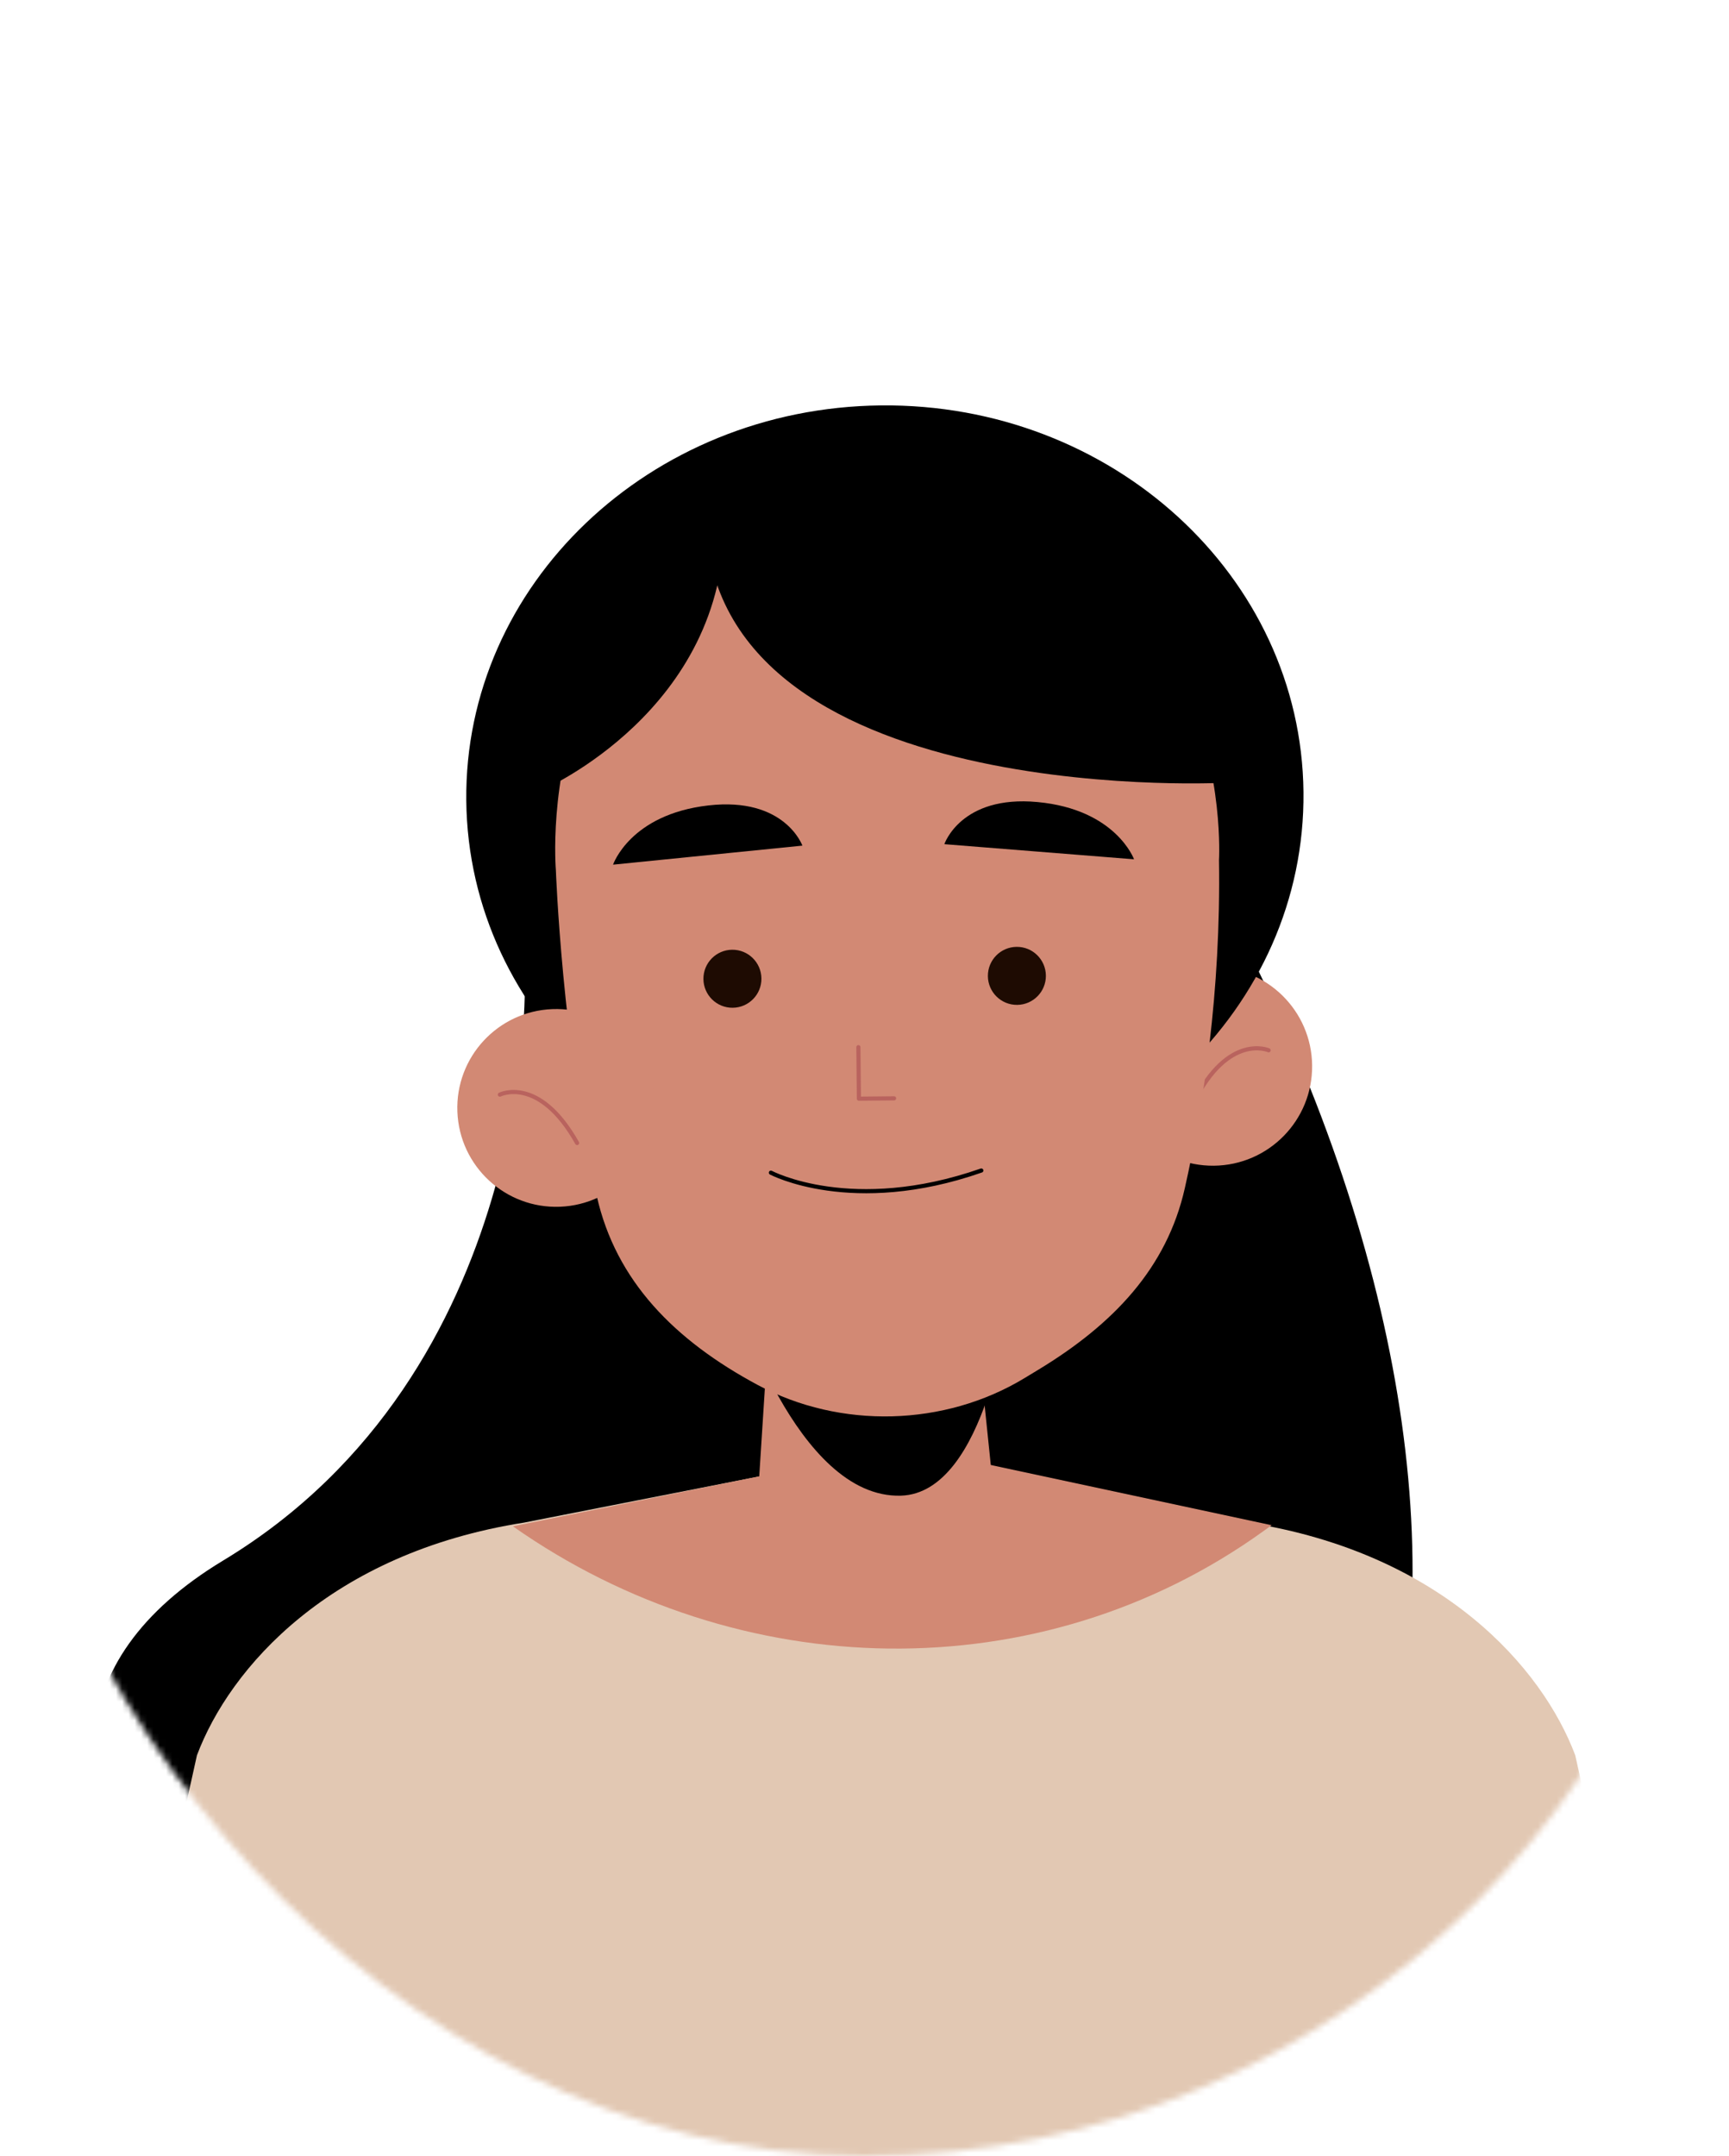
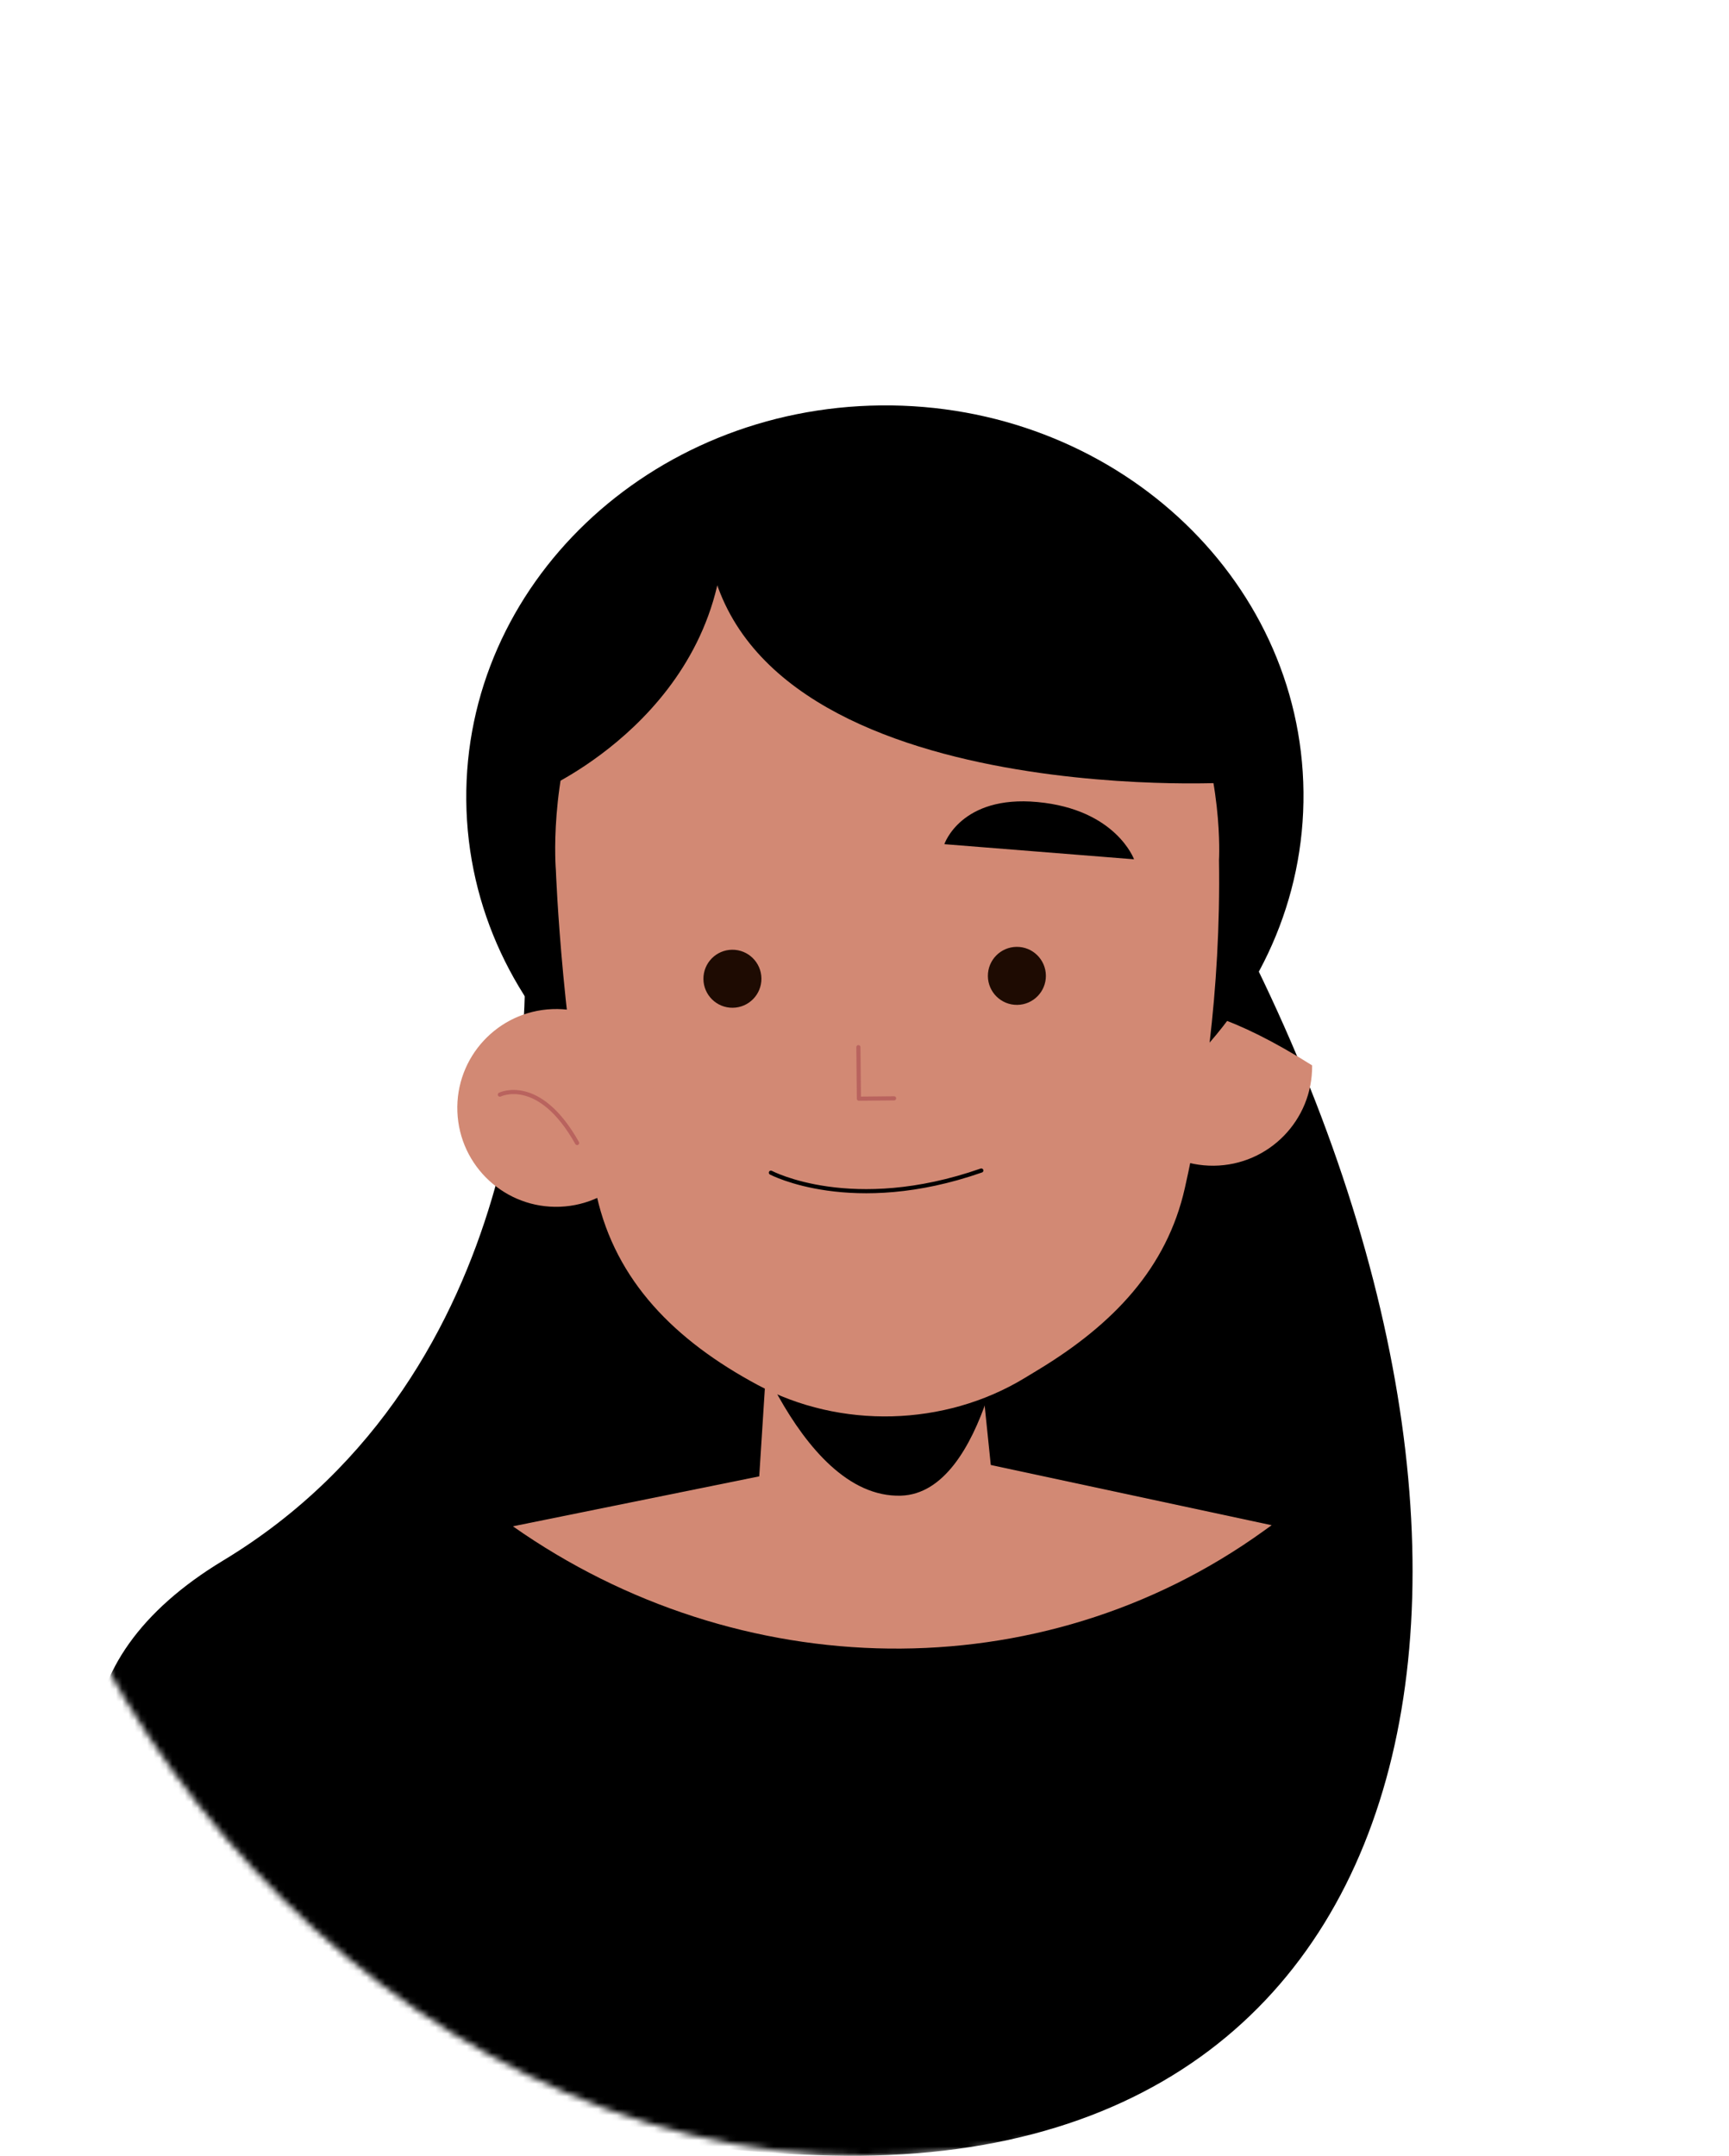
<svg xmlns="http://www.w3.org/2000/svg" width="276" height="344" viewBox="0 0 276 344" fill="none">
  <mask id="mask0_3_2220" style="mask-type:alpha" maskUnits="userSpaceOnUse" x="0" y="0" width="276" height="344">
    <rect width="276" height="344" rx="138" fill="#F4F2EE" />
  </mask>
  <g mask="url(#mask0_3_2220)">
    <path d="M83.769 156.387C83.769 156.387 85.728 218.758 35.612 249C-17.822 281.244 39.046 341.678 132.613 343.934C234.253 346.384 250.234 240.707 191.488 137L83.769 156.387Z" fill="black" />
-     <path d="M251.459 280.078C246.224 266.126 230.219 247.8 199.222 242.939L141.447 231.598L83.673 242.939C52.673 247.8 36.671 266.126 31.436 280.078L19.328 334.742H72.345L76.214 339.159L140.541 351.818L206.678 334.739H210.552H263.569L251.459 280.078Z" fill="#E2C8B3" />
    <path d="M81.875 243.535L144.53 230.832L202.994 243.36L201.696 244.292C165.972 270 117.89 268.834 81.875 243.535Z" fill="#D28974" />
-     <path d="M177.766 170.318C177.857 179.069 185.023 186.088 193.774 185.999C202.525 185.908 209.544 178.742 209.455 169.991C209.364 161.239 202.199 154.221 193.447 154.31C184.696 154.401 177.675 161.569 177.766 170.318Z" fill="#D28974" />
+     <path d="M177.766 170.318C177.857 179.069 185.023 186.088 193.774 185.999C202.525 185.908 209.544 178.742 209.455 169.991C184.696 154.401 177.675 161.569 177.766 170.318Z" fill="#D28974" />
    <path d="M202.509 167.582C202.509 167.582 196.096 164.758 190.516 175.928Z" fill="#D28974" />
-     <path d="M202.509 167.582C202.509 167.582 196.096 164.758 190.516 175.928" stroke="#B9635E" stroke-width="0.661" stroke-miterlimit="10" stroke-linecap="round" stroke-linejoin="round" />
    <path d="M141.895 189.429C178.799 189.049 208.428 160.816 208.073 126.37C207.718 91.924 177.514 64.308 140.61 64.688C103.706 65.069 74.077 93.301 74.432 127.747C74.787 162.193 104.991 189.809 141.895 189.429Z" fill="black" />
    <path d="M156.163 214.408C156.163 214.408 149.219 219.063 142.842 220.241C136.466 221.419 130.193 218.001 130.111 217.96C130.031 217.919 122.577 214.008 122.577 214.008L120.133 252.175L120.971 252.806C131.949 261.065 147.583 261.065 158.416 252.806L160 251.597L156.163 214.408Z" fill="#D28974" />
    <path d="M117.344 206.713C117.344 206.713 127.061 239.137 143.804 238.645C157.564 238.242 161.075 207.879 161.075 207.879L117.344 206.713Z" fill="black" />
    <path d="M194.588 137.247C194.909 158.347 192.061 176.603 189.134 189.577C186.269 202.277 177.797 211.254 165.738 218.559L163.542 219.888C150.786 227.618 134.158 228.05 120.979 220.996C107.688 213.879 98.31 204.375 95.262 190.84C89.72 166.225 88.736 138.883 88.736 138.883C88.736 138.883 83.731 81.85 140.831 82.001C197.935 82.156 194.588 137.247 194.588 137.247Z" fill="#D28974" />
    <path d="M137.024 167.088L137.106 175.303L142.72 175.247" stroke="#B9635E" stroke-width="0.661" stroke-miterlimit="10" stroke-linecap="round" stroke-linejoin="round" />
-     <path d="M97.862 137.964L128.085 134.926C128.085 134.926 125.296 127.115 113.077 128.514C100.576 129.943 97.862 137.964 97.862 137.964Z" fill="black" />
    <path d="M181.026 137.108L150.748 134.694C150.748 134.694 153.376 126.827 165.618 127.973C178.149 129.143 181.026 137.108 181.026 137.108Z" fill="black" />
    <path d="M121.546 156.12C121.573 158.679 119.52 160.771 116.964 160.797C114.409 160.824 112.313 158.771 112.287 156.215C112.261 153.656 114.314 151.564 116.869 151.538C119.425 151.511 121.517 153.564 121.546 156.12Z" fill="#1E0B02" />
    <path d="M166.955 155.66C166.981 158.219 164.928 160.311 162.373 160.337C159.814 160.364 157.722 158.311 157.695 155.755C157.669 153.196 159.722 151.104 162.277 151.078C164.833 151.048 166.929 153.101 166.955 155.66Z" fill="#1E0B02" />
    <path d="M123.058 187.11C123.058 187.11 135.99 193.982 156.647 186.765" stroke="black" stroke-width="0.661" stroke-miterlimit="10" stroke-linecap="round" stroke-linejoin="round" />
    <path d="M194.625 124.922C194.625 124.922 109.635 128.964 112.706 79.324C112.706 79.324 186.586 57.669 194.625 124.922Z" fill="black" />
    <path d="M86.656 126.001C86.656 126.001 115.933 113.317 115.623 83.001C115.623 83.001 85.52 86.814 86.656 126.001Z" fill="black" />
    <path d="M104.546 176.169C104.882 184.877 98.096 192.21 89.389 192.546C80.681 192.882 73.348 186.096 73.012 177.389C72.676 168.681 79.462 161.348 88.169 161.012C96.877 160.676 104.21 167.462 104.546 176.169Z" fill="#D28974" />
    <path d="M79.794 174.657C79.794 174.657 86.036 171.535 92.126 182.374Z" fill="#D28974" />
    <path d="M79.794 174.657C79.794 174.657 86.036 171.535 92.126 182.374" stroke="#B9635E" stroke-width="0.661" stroke-miterlimit="10" stroke-linecap="round" stroke-linejoin="round" />
  </g>
</svg>